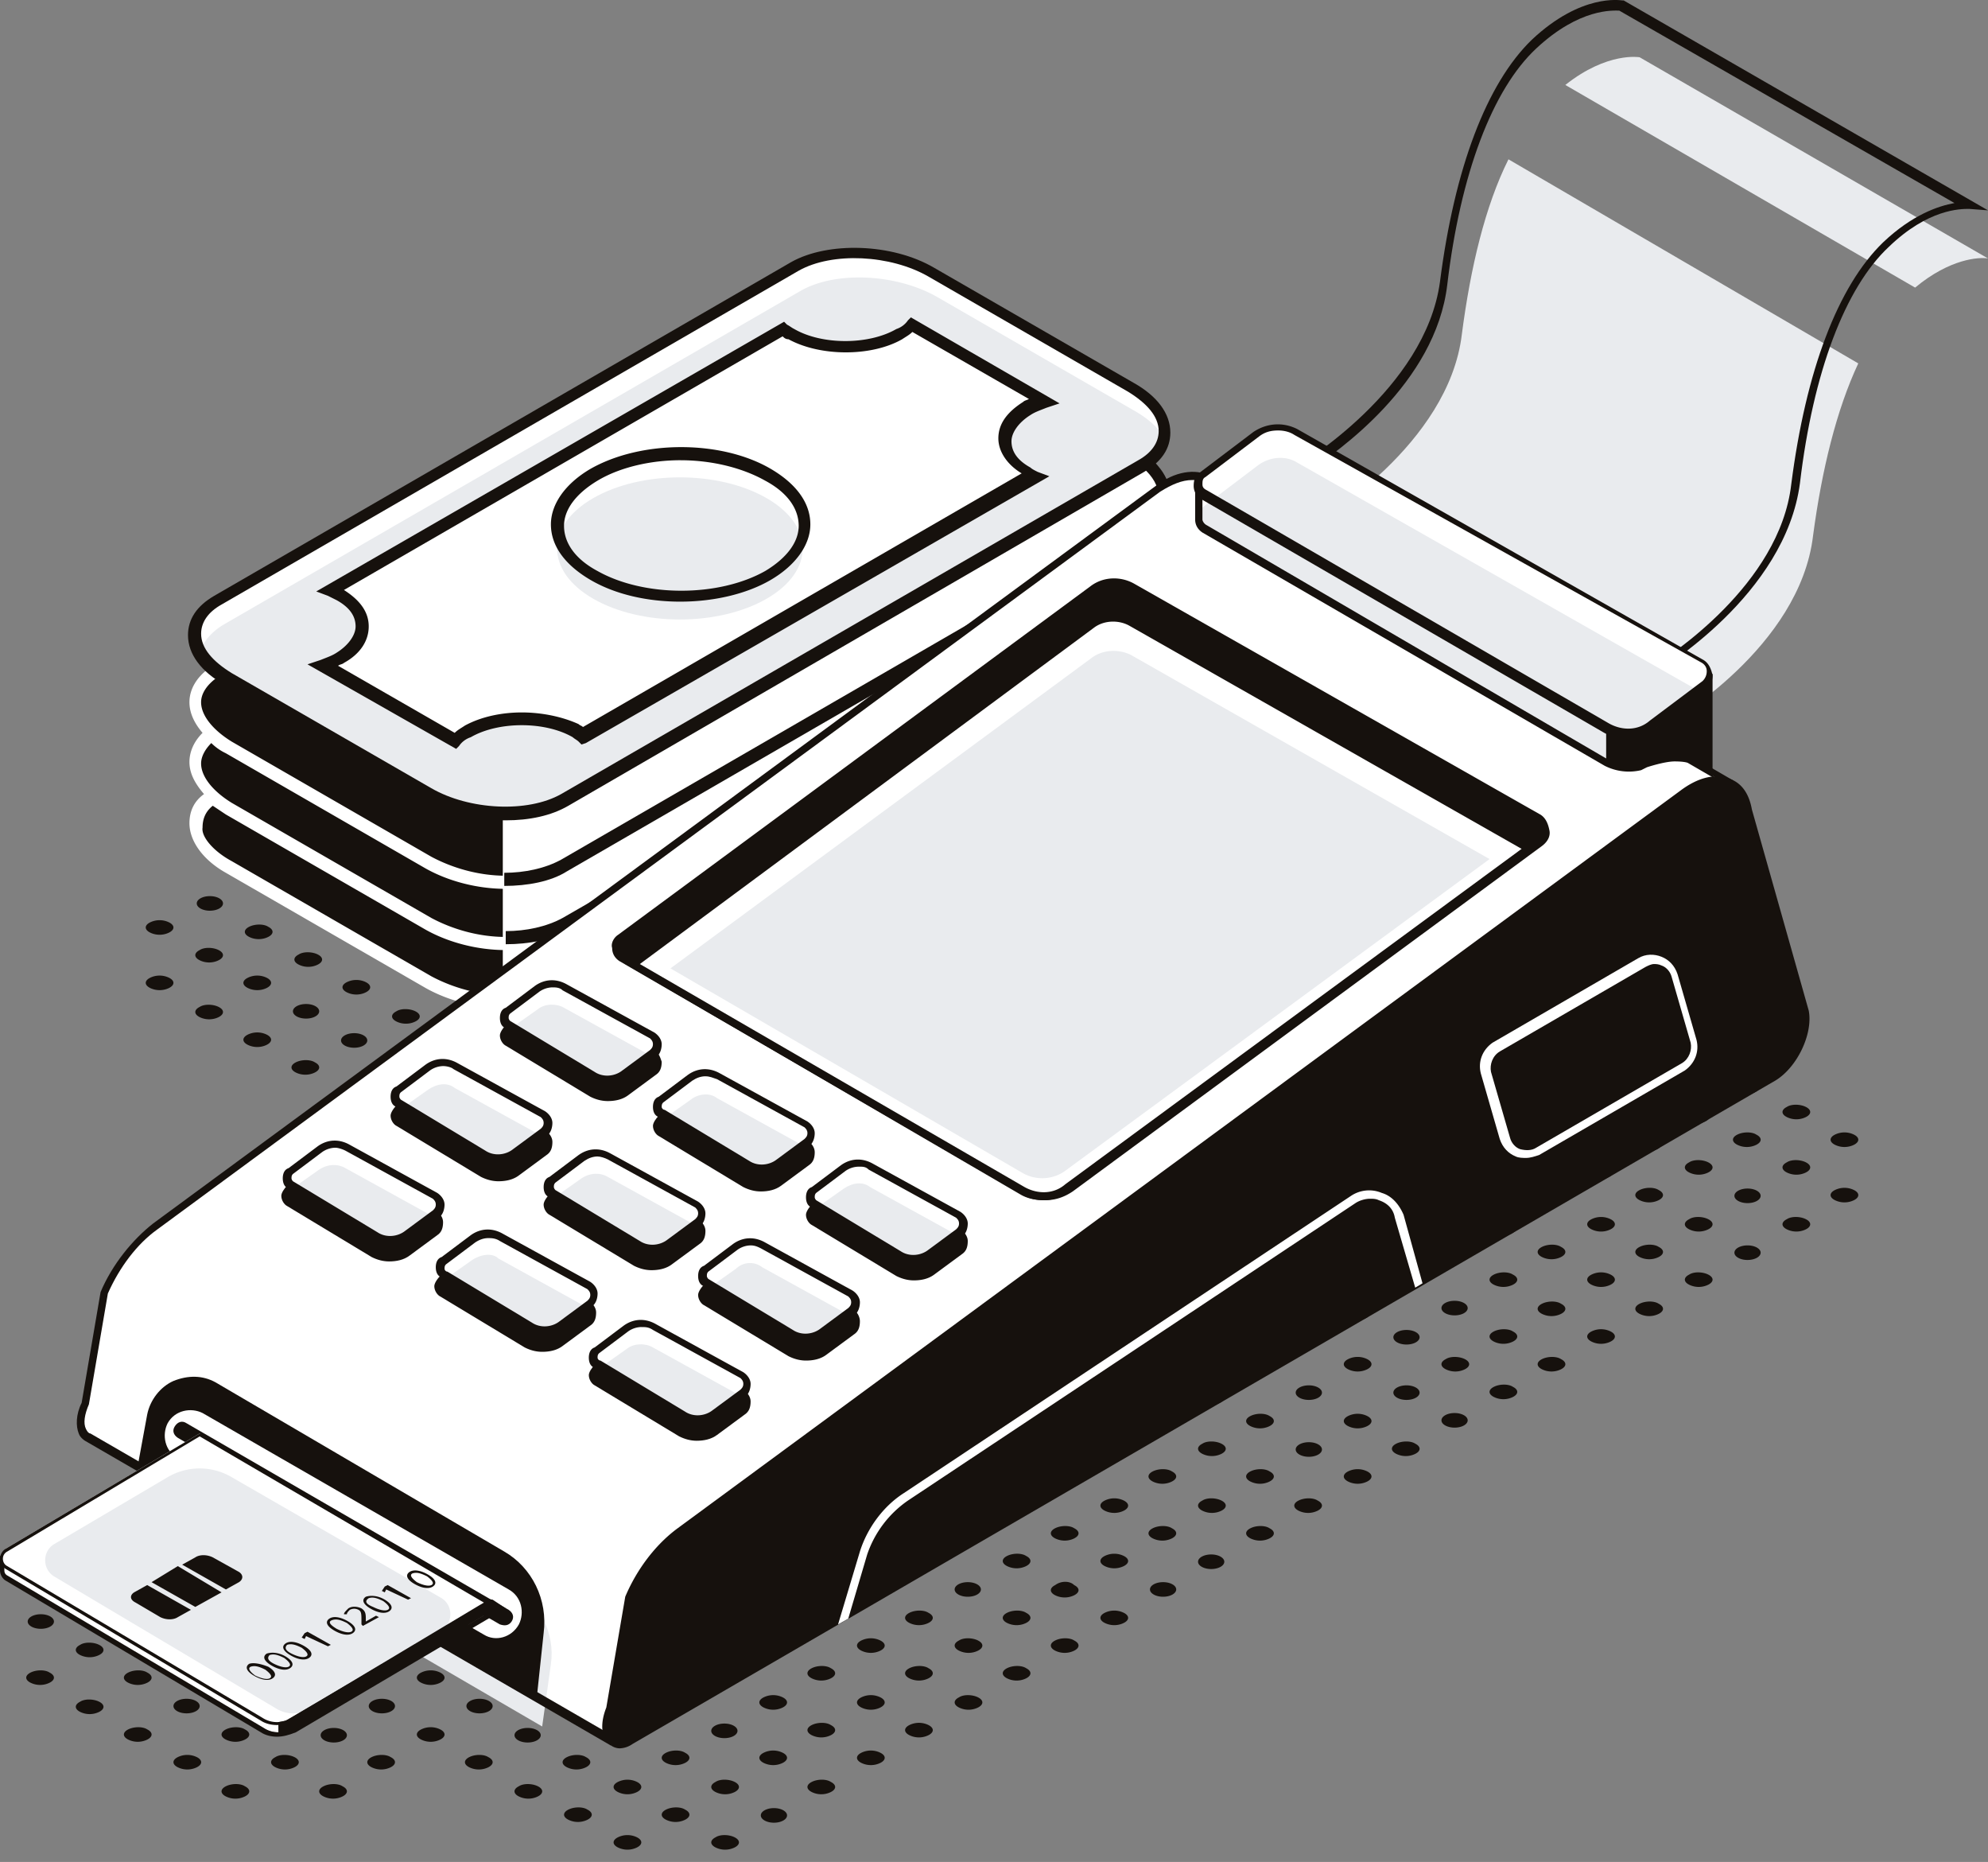
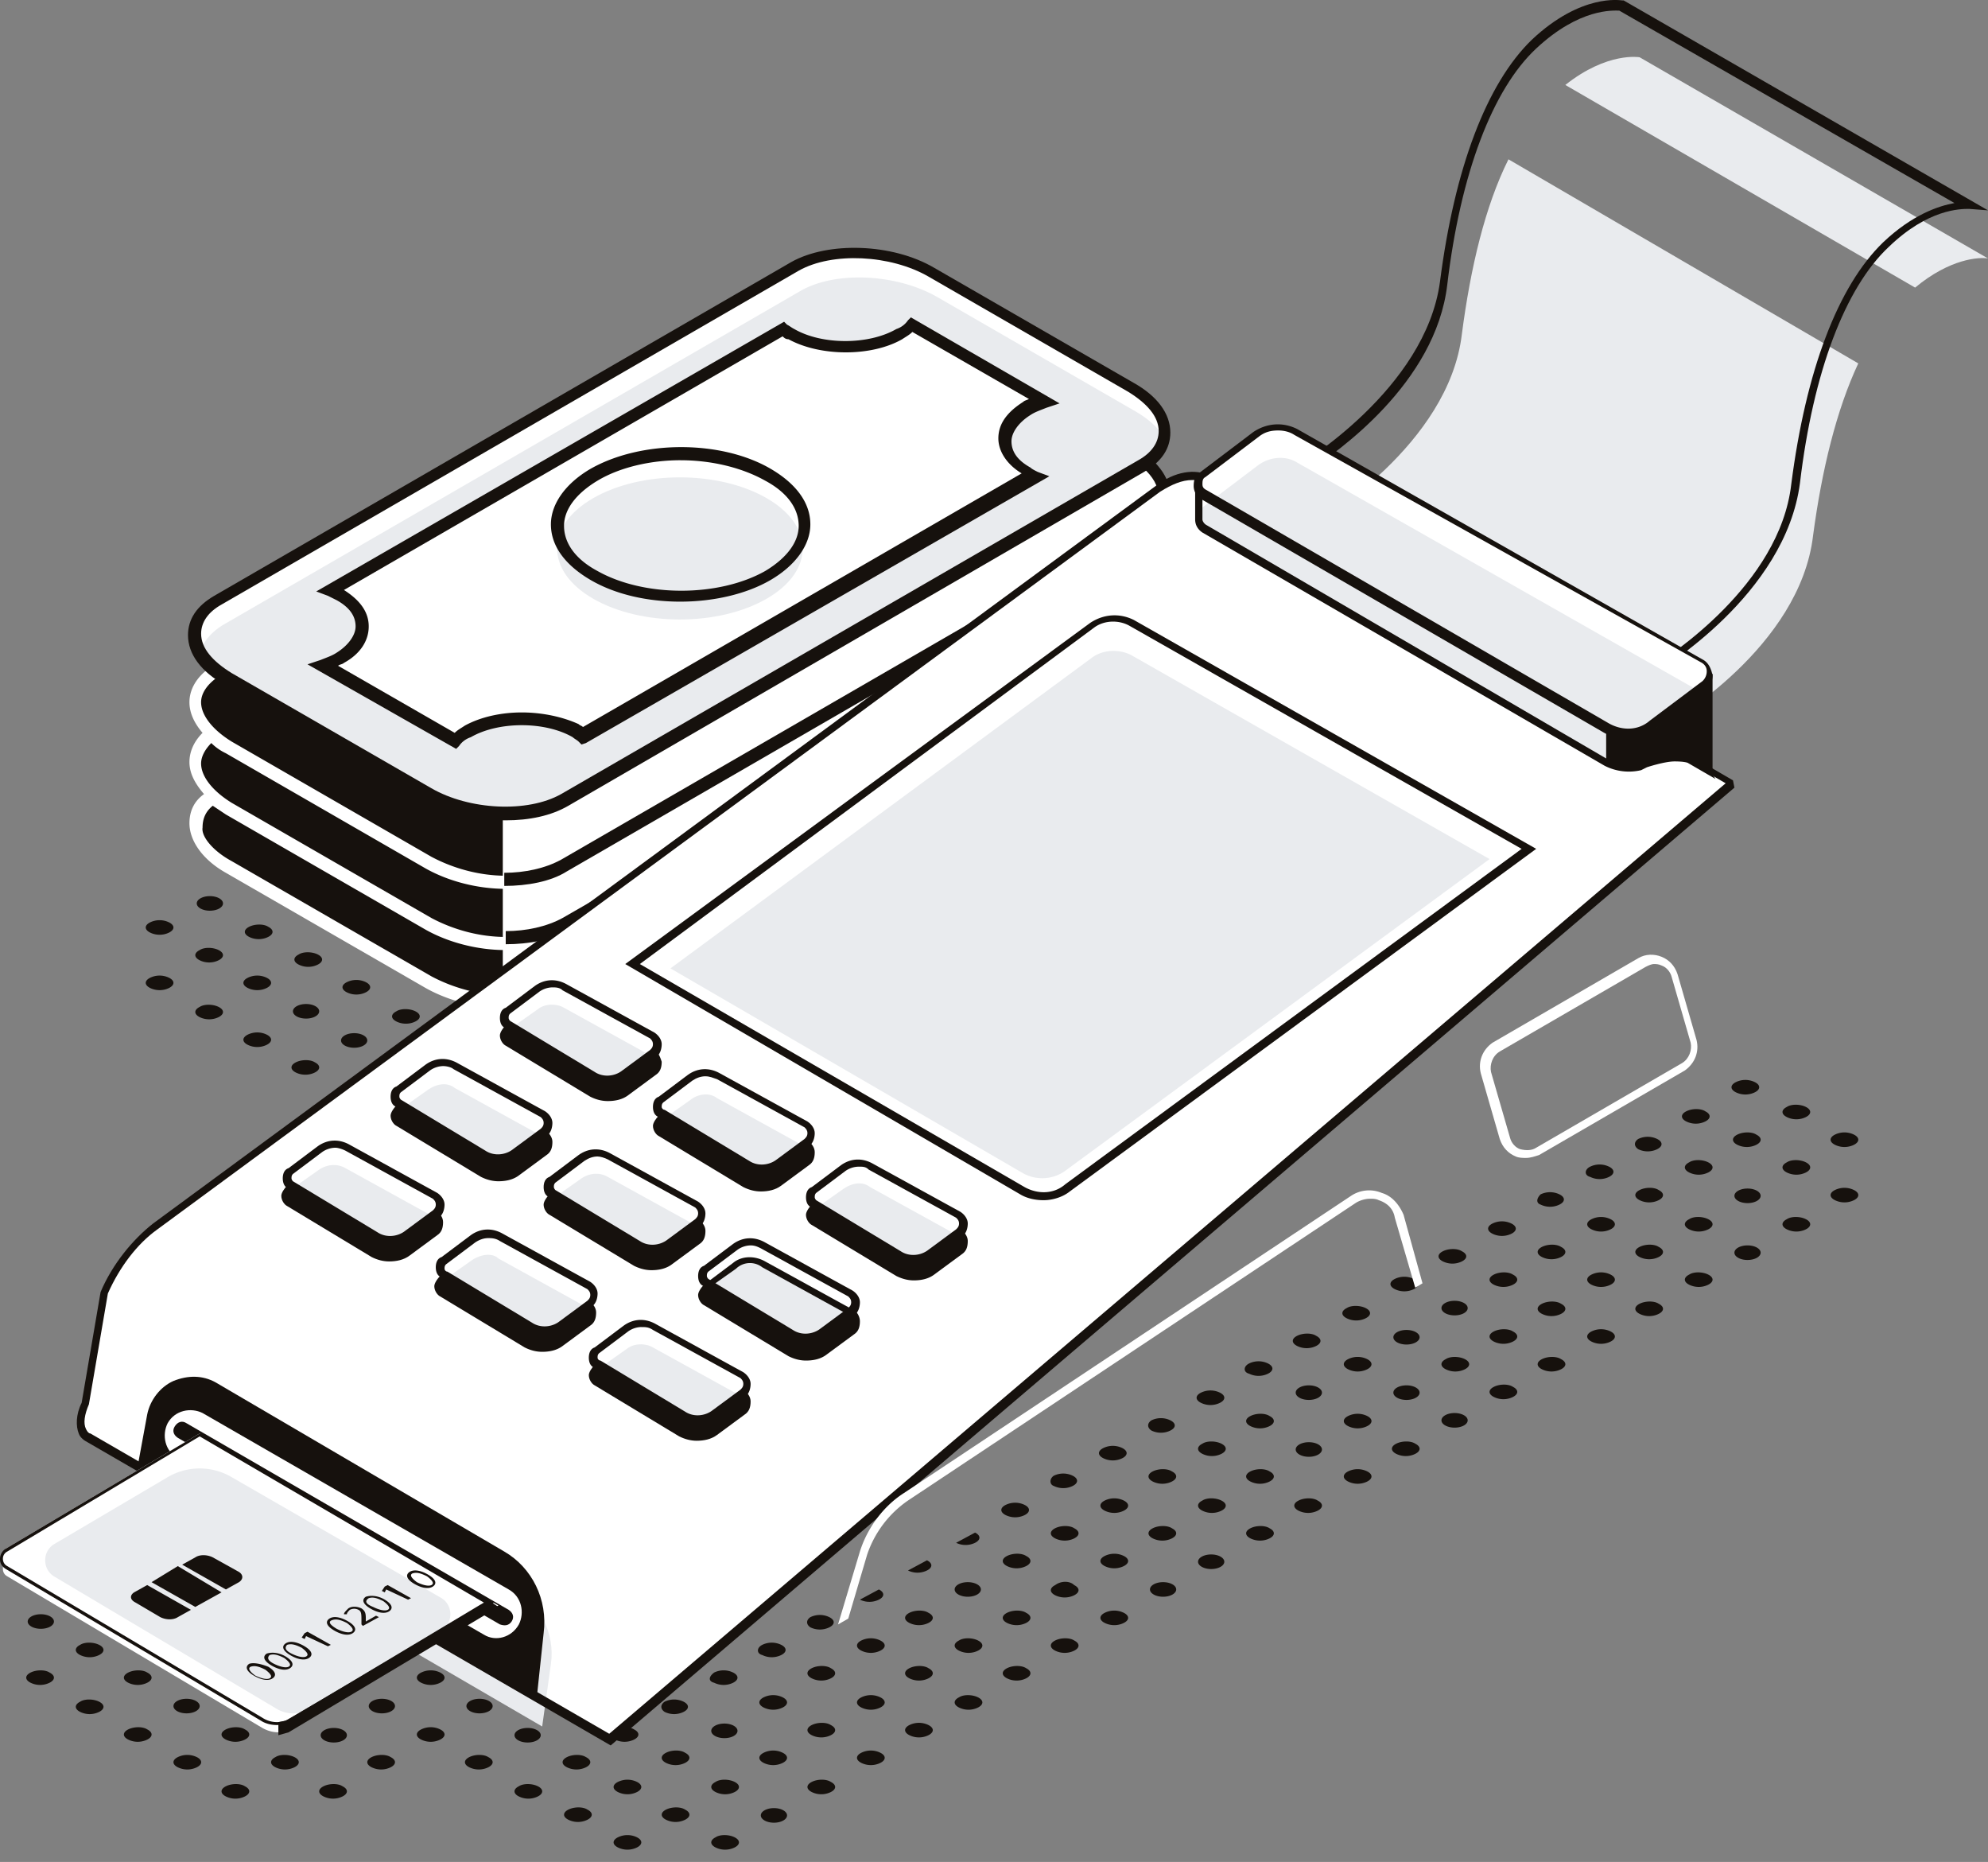
<svg xmlns="http://www.w3.org/2000/svg" width="110" height="103" fill="none">
  <rect width="100%" height="100%" fill="#808080" stroke="none" />
  <path d="M30.484 61.267c-.4 0-.726-.181-.726-.404 0-.222.325-.403.726-.403.401 0 .726.18.726.403 0 .223-.325.404-.726.404zM27.823 59.734c-.4 0-.726-.18-.726-.403 0-.223.325-.403.726-.403.4 0 .726.18.726.403 0 .223-.325.403-.726.403zM24.596 57.476c-.322.162-.322.403 0 .565.323.161.726.161 1.049 0 .322-.162.322-.403 0-.565-.323-.161-.807-.161-1.049 0zM21.935 55.944c-.322.161-.322.403 0 .564.323.162.726.162 1.049 0 .322-.16.322-.403 0-.564-.323-.161-.807-.161-1.049 0zM19.193 54.331c-.323.161-.323.403 0 .564.323.162.726.162 1.048 0 .323-.16.323-.403 0-.564a1.196 1.196 0 00-1.048 0zM16.532 52.799c-.323.161-.323.403 0 .564.323.162.726.162 1.048 0 .323-.161.323-.403 0-.564-.322-.161-.806-.161-1.048 0zM13.79 51.267c-.323.16-.323.403 0 .564.322.161.726.161 1.048 0 .323-.161.323-.403 0-.565-.242-.16-.726-.16-1.048 0zM11.613 50.38c-.4 0-.726-.181-.726-.404 0-.223.325-.403.726-.403.4 0 .726.18.726.403 0 .223-.325.403-.726.403zM32.66 59.008c-.322.162-.322.404 0 .565.323.161.727.161 1.05 0 .322-.161.322-.403 0-.565a1.196 1.196 0 00-1.05 0zM30.484 58.202c-.4 0-.726-.18-.726-.403 0-.223.325-.403.726-.403.401 0 .726.18.726.403 0 .223-.325.403-.726.403zM27.823 56.59c-.4 0-.726-.181-.726-.404 0-.223.325-.403.726-.403.4 0 .726.18.726.403 0 .223-.325.403-.726.403zM35.888 58.202c-.401 0-.726-.18-.726-.403 0-.223.325-.403.726-.403.4 0 .725.18.725.403 0 .223-.325.403-.725.403zM32.66 55.944c-.322.161-.322.403 0 .564.323.162.727.162 1.05 0 .322-.16.322-.403 0-.564a1.196 1.196 0 00-1.05 0zM38.064 55.944c-.322.161-.322.403 0 .564.323.162.726.162 1.049 0 .322-.16.322-.403 0-.564-.323-.161-.807-.161-1.049 0zM35.403 54.331c-.322.161-.322.403 0 .564.323.162.726.162 1.048 0 .323-.16.323-.403 0-.564-.322-.161-.806-.161-1.048 0zM41.29 55.057c-.4 0-.725-.18-.725-.403 0-.223.325-.404.726-.404.4 0 .726.18.726.404 0 .222-.325.403-.726.403zM38.064 52.799c-.322.161-.322.403 0 .564.323.162.726.162 1.049 0 .322-.161.322-.403 0-.564-.323-.161-.807-.161-1.049 0zM43.952 53.525c-.4 0-.726-.18-.726-.404 0-.222.325-.403.726-.403.4 0 .726.18.726.403 0 .223-.325.404-.726.404zM40.806 51.267c-.322.16-.322.403 0 .564.323.161.726.161 1.049 0 .322-.161.322-.403 0-.565-.323-.16-.807-.16-1.049 0zM46.13 51.267c-.323.16-.323.403 0 .564.322.161.725.161 1.048 0 .323-.161.323-.403 0-.565-.242-.16-.726-.16-1.048 0zM43.468 49.654c-.323.16-.323.403 0 .564.322.161.725.161 1.048 0 .323-.161.323-.403 0-.564a1.196 1.196 0 00-1.048 0zM48.87 49.654c-.322.16-.322.403 0 .564.323.161.727.161 1.05 0 .322-.161.322-.403 0-.564-.323-.162-.807-.162-1.05 0zM46.13 48.121c-.323.162-.323.404 0 .565.322.161.725.161 1.048 0 .323-.161.323-.403 0-.565-.242-.161-.726-.161-1.048 0zM51.533 48.121c-.323.162-.323.404 0 .565.322.161.726.161 1.048 0 .323-.161.323-.403 0-.565-.242-.161-.726-.161-1.048 0zM48.87 46.589c-.322.161-.322.403 0 .565.323.16.727.16 1.05 0 .322-.162.322-.404 0-.565-.323-.161-.807-.161-1.05 0zM54.274 46.589c-.322.161-.322.403 0 .565.323.16.726.16 1.048 0 .323-.162.323-.404 0-.565-.322-.161-.806-.161-1.048 0zM51.533 44.976c-.323.161-.323.403 0 .565.322.16.726.16 1.048 0 .323-.162.323-.404 0-.565-.242-.161-.726-.161-1.048 0zM57.42 45.702c-.401 0-.726-.18-.726-.403 0-.223.325-.404.726-.404.4 0 .725.181.725.404 0 .222-.324.403-.725.403zM54.758 44.17c-.401 0-.726-.18-.726-.404 0-.222.325-.403.726-.403.4 0 .725.18.725.403 0 .223-.325.404-.725.404zM60.16 44.17c-.4 0-.725-.18-.725-.404 0-.222.325-.403.726-.403.4 0 .726.18.726.403 0 .223-.325.404-.726.404zM56.935 41.912c-.322.161-.322.403 0 .564.323.162.726.162 1.049 0 .322-.161.322-.403 0-.564a1.196 1.196 0 00-1.049 0zM62.339 41.912c-.323.161-.323.403 0 .564.322.162.725.162 1.048 0 .323-.161.323-.403 0-.564-.323-.162-.806-.162-1.048 0zM60.16 41.025c-.4 0-.725-.181-.725-.404 0-.222.325-.403.726-.403.4 0 .726.18.726.403 0 .223-.325.404-.726.404zM65.08 40.299c-.322.161-.322.403 0 .564.323.162.727.162 1.05 0 .322-.161.322-.403 0-.564-.323-.161-.807-.161-1.05 0zM62.903 39.492c-.4 0-.726-.18-.726-.403 0-.223.325-.403.726-.403.4 0 .726.18.726.403 0 .223-.325.403-.726.403zM65.08 37.234c-.322.161-.322.403 0 .565.323.161.727.161 1.05 0 .322-.162.322-.404 0-.565-.323-.161-.807-.161-1.05 0zM21.774 61.912c-.323.161-.323.403 0 .564.323.162.726.162 1.049 0 .322-.161.322-.403 0-.564a1.196 1.196 0 00-1.049 0zM19.113 60.299c-.323.161-.323.403 0 .564.323.162.726.162 1.048 0 .323-.161.323-.403 0-.564-.322-.161-.806-.161-1.048 0zM16.37 58.767c-.322.16-.322.403 0 .564.323.161.727.161 1.05 0 .322-.161.322-.403 0-.565-.243-.16-.727-.16-1.05 0zM13.71 57.234c-.323.162-.323.404 0 .565.322.161.725.161 1.048 0 .323-.161.323-.403 0-.565a1.196 1.196 0 00-1.048 0zM11.049 55.702c-.323.161-.323.403 0 .565.322.16.725.16 1.048 0 .322-.162.322-.404 0-.565-.323-.161-.806-.161-1.048 0zM8.306 54.09c-.322.16-.322.402 0 .564.323.16.726.16 1.049 0 .322-.162.322-.404 0-.565a1.196 1.196 0 00-1.049 0zM27.177 61.912c-.322.161-.322.403 0 .564.323.162.726.162 1.049 0 .322-.161.322-.403 0-.564a1.196 1.196 0 00-1.049 0zM24.516 60.299c-.322.161-.322.403 0 .564.323.162.726.162 1.049 0 .322-.161.322-.403 0-.564-.323-.161-.807-.161-1.049 0zM22.339 59.492c-.401 0-.726-.18-.726-.403 0-.223.325-.403.726-.403.4 0 .726.18.726.403 0 .223-.326.403-.726.403zM19.596 57.96c-.4 0-.725-.18-.725-.403 0-.223.325-.403.726-.403.4 0 .725.18.725.403 0 .222-.325.403-.726.403zM16.935 56.347c-.4 0-.726-.18-.726-.403 0-.223.326-.403.726-.403.401 0 .726.18.726.403 0 .223-.325.403-.726.403zM13.71 54.09c-.323.16-.323.402 0 .564.322.16.725.16 1.048 0 .323-.162.323-.404 0-.565a1.196 1.196 0 00-1.048 0zM11.049 52.557c-.323.161-.323.403 0 .564.322.162.725.162 1.048 0 .322-.16.322-.403 0-.564-.323-.162-.806-.162-1.048 0zM8.306 51.025c-.322.16-.322.403 0 .564.323.161.726.161 1.049 0 .322-.161.322-.403 0-.564a1.196 1.196 0 00-1.049 0z" fill="#16110D" />
  <path d="M11.692 43.847c-1.21-1.129-1.21-2.42-.08-3.387-1.291-1.21-1.13-2.742.402-3.63L43.95 18.364c1.936-1.129 5.323-.968 7.58.323l11.05 6.37c2.015 1.21 2.419 2.904.967 4.033 1.129 1.129 1.129 2.42-.08 3.387 1.29 1.21 1.209 2.742-.404 3.71L31.127 54.654c-1.935 1.129-5.322.967-7.58-.323L12.498 47.96c-1.935-1.21-2.258-2.984-.806-4.113z" fill="#fff" />
  <path d="M11.692 43.847c-1.21-1.129-1.21-2.42-.08-3.387-1.29-1.21-1.13-2.742.403-3.63l1.129-.644 14.677 8.87V55.38c-1.451 0-3.064-.322-4.274-1.048L12.5 47.96c-1.936-1.21-2.258-2.984-.807-4.113z" fill="#16110D" />
  <path d="M12.821 47.637l11.048 6.371c1.21.645 2.662 1.049 4.113 1.049v.726c-1.532 0-3.145-.404-4.435-1.13l-11.049-6.37c-1.29-.726-2.016-1.775-2.016-2.742 0-.646.242-1.21.807-1.613-.484-.565-.807-1.13-.807-1.774 0-.565.242-1.13.726-1.613-.484-.565-.726-1.13-.726-1.694 0-.726.404-1.37 1.049-1.855l.484.484c-.565.403-.888.887-.888 1.371 0 .726.646 1.532 1.694 2.178l11.048 6.37c1.21.646 2.662 1.049 4.113 1.049v.726c-1.532 0-3.145-.404-4.435-1.13l-11.049-6.37a2.898 2.898 0 01-.806-.565c-.322.323-.565.726-.565 1.13 0 .725.646 1.531 1.694 2.177l11.048 6.37c1.21.646 2.662 1.049 4.113 1.049v.726c-1.532 0-3.145-.404-4.435-1.13l-11.049-6.37-.725-.484c-.403.322-.565.726-.565 1.21-.08.483.565 1.29 1.613 1.854z" fill="#fff" />
  <path d="M27.983 55.057c1.128 0 2.258-.242 3.145-.726l31.935-18.468c.726-.403 1.13-.968 1.13-1.613 0-.484-.243-.887-.646-1.37-.08 0-.08.08-.161.08L31.45 51.428c-.887.564-2.177.806-3.467.806v-.726c1.128 0 2.258-.242 3.145-.726l31.855-18.306c.725-.403 1.129-.968 1.129-1.613 0-.403-.242-.887-.565-1.29-.08.08-.161.08-.242.161L31.37 48.202c-.887.564-2.178.806-3.468.806v-.726c1.129 0 2.258-.241 3.145-.725l31.936-18.468c.725-.403 1.129-.968 1.129-1.613 0-.564-.323-1.13-.887-1.613.242-.161.403-.242.564-.403.645.645.968 1.29.968 2.016 0 .565-.242 1.129-.726 1.613.484.564.726 1.129.726 1.693 0 .646-.242 1.21-.807 1.694.484.565.807 1.129.807 1.774 0 .887-.565 1.613-1.452 2.178L31.37 54.895c-.887.565-2.178.807-3.468.807v-.645h.08z" fill="#16110D" />
  <path d="M31.209 44.25l31.935-18.468c1.936-1.129 1.694-3.064-.564-4.355l-11.049-6.37c-2.258-1.29-5.645-1.452-7.58-.323L12.015 33.202c-1.935 1.129-1.693 3.064.565 4.355l11.048 6.37c2.339 1.291 5.645 1.452 7.58.323z" fill="#fff" />
  <path d="M12.337 34.573l31.936-18.468c1.935-1.13 5.322-.968 7.58.322L62.902 22.8c.806.483 1.37 1.048 1.613 1.612a2.446 2.446 0 01-1.21 1.371L31.369 44.25c-1.935 1.13-5.322.968-7.58-.322L12.74 37.557c-.806-.484-1.37-1.049-1.613-1.613.162-.484.565-.968 1.21-1.371z" fill="#E9EBEE" />
  <path d="M27.983 45.38c1.29 0 2.5-.243 3.467-.807l31.855-18.468c.968-.564 1.452-1.29 1.452-2.177 0-1.049-.726-2.017-2.016-2.742l-11.049-6.371c-2.339-1.371-5.887-1.452-7.903-.323L11.853 32.96c-.967.564-1.451 1.29-1.451 2.177 0 1.049.726 2.016 2.016 2.742l11.048 6.371c1.29.726 2.984 1.13 4.517 1.13zm3.064-1.452c-1.855 1.048-5.08.887-7.177-.323l-11.049-6.37c-1.048-.646-1.693-1.372-1.693-2.178 0-.646.403-1.21 1.129-1.613l31.935-18.468c1.855-1.049 5.08-.887 7.178.322l11.048 6.371c1.049.646 1.694 1.372 1.694 2.178 0 .645-.404 1.21-1.13 1.613L31.048 43.928z" fill="#16110D" />
  <path d="M18.79 36.347c1.612-.968 1.612-2.5 0-3.468a3.918 3.918 0 00-.565-.242l25.08-14.435c.162.08.243.242.404.322 1.613.968 4.355.968 5.968 0 .322-.161.483-.322.726-.564l7.338 4.193c-.322.081-.645.242-.968.404-1.612.967-1.612 2.5 0 3.467l.484.242-25.08 14.436c-.081-.08-.242-.161-.404-.242-1.613-.968-4.354-.968-5.967 0-.323.161-.484.322-.726.564l-7.339-4.193c.403-.162.726-.323 1.048-.484z" fill="#fff" />
  <path d="M25.24 41.428l.162-.162c.161-.242.403-.403.645-.483 1.532-.888 4.113-.888 5.645 0 .081.08.242.16.323.241l.161.162.242-.08 25.645-14.76-.645-.241c-.161-.08-.322-.161-.403-.242-.726-.403-1.048-.887-1.048-1.452 0-.483.403-1.048 1.048-1.451.242-.162.484-.242.887-.403l.726-.242-8.226-4.758-.161.16a1.254 1.254 0 01-.645.485c-1.533.887-4.113.887-5.645 0-.162-.08-.242-.162-.404-.242l-.161-.162-25.887 14.92.645.242.484.242c.726.403 1.048.887 1.048 1.451 0 .484-.403 1.049-1.048 1.452-.242.161-.484.242-.887.403l-.726.242 8.226 4.678zm3.63-2.017c-1.13 0-2.258.242-3.145.726-.242.162-.404.242-.565.404l-6.452-3.71c.081-.08.242-.08.323-.161.887-.484 1.371-1.21 1.371-2.017 0-.806-.484-1.451-1.371-2.016l24.274-14.032c.08.08.162.161.323.161 1.774.968 4.597.968 6.29 0 .242-.161.403-.242.565-.403l6.451 3.71c-.16.08-.242.08-.322.161-.887.564-1.371 1.21-1.371 2.016 0 .726.484 1.452 1.29 1.936L32.257 40.218c-.08-.08-.161-.08-.242-.161-.887-.404-2.016-.646-3.145-.646z" fill="#16110D" />
  <path d="M32.822 31.83c2.661 1.533 6.936 1.533 9.597 0 2.661-1.531 2.661-4.031 0-5.564-2.661-1.532-6.935-1.532-9.597 0-2.661 1.533-2.661 4.033 0 5.565z" fill="#fff" />
  <path d="M32.822 33.121c2.661 1.532 6.936 1.532 9.597 0 2.661-1.532 2.661-4.032 0-5.564-2.661-1.533-6.935-1.533-9.597 0-2.661 1.532-2.661 4.032 0 5.564z" fill="#E9EBEE" />
  <path d="M37.66 33.282c1.775 0 3.63-.403 5-1.21 1.371-.806 2.178-1.935 2.178-3.064 0-1.21-.807-2.258-2.178-3.064-2.741-1.613-7.177-1.613-10 0-1.37.806-2.177 1.935-2.177 3.064 0 1.21.806 2.258 2.177 3.065 1.371.806 3.146 1.21 5 1.21zm0-7.822c1.694 0 3.388.403 4.678 1.129 1.21.645 1.855 1.532 1.855 2.5 0 .887-.645 1.774-1.855 2.5-2.58 1.452-6.694 1.452-9.274 0-1.21-.645-1.855-1.532-1.855-2.5 0-.887.645-1.774 1.855-2.5s2.903-1.13 4.596-1.13zM29.76 98.814c.322.16.322.403 0 .564a1.196 1.196 0 01-1.05 0c-.322-.161-.322-.403 0-.564.243-.162.726-.162 1.05 0zM32.42 97.2c.323.162.323.404 0 .565a1.197 1.197 0 01-1.048 0c-.323-.161-.323-.403 0-.564.322-.161.806-.161 1.048 0zM35.081 95.668c.323.162.323.404 0 .565a1.196 1.196 0 01-1.048 0c-.323-.161-.323-.403 0-.565.322-.16.806-.16 1.048 0zM36.775 94.136a1.196 1.196 0 011.049 0c.322.162.322.403 0 .565a1.196 1.196 0 01-1.049 0c-.242-.162-.242-.403 0-.565zM39.516 92.523a1.196 1.196 0 011.049 0c.322.162.322.404 0 .565a1.196 1.196 0 01-1.049 0c-.322-.08-.322-.323 0-.565zM42.178 90.991a1.196 1.196 0 011.049 0c.322.161.322.403 0 .564a1.196 1.196 0 01-1.048 0c-.323-.08-.323-.403 0-.564zM44.84 89.459a1.196 1.196 0 011.048 0c.323.161.323.403 0 .564a1.196 1.196 0 01-1.048 0c-.242-.161-.242-.403 0-.564zM48.63 87.927c.323.16.323.403 0 .564a1.196 1.196 0 01-1.048 0l1.048-.564zM51.29 86.314c.323.16.323.403 0 .564a1.197 1.197 0 01-1.048 0l1.049-.564zM53.953 84.781c.322.162.322.403 0 .565a1.196 1.196 0 01-1.049 0l1.049-.565zM55.646 83.25a1.196 1.196 0 011.049 0c.322.16.322.402 0 .564a1.196 1.196 0 01-1.049 0c-.322-.162-.322-.404 0-.565zM27.017 97.2c.323.162.323.404 0 .565a1.197 1.197 0 01-1.049 0c-.322-.161-.322-.403 0-.564.323-.161.807-.161 1.049 0zM29.195 96.394c.4 0 .725-.18.725-.403 0-.223-.325-.403-.725-.403-.401 0-.726.18-.726.403 0 .223.325.403.726.403zM32.42 94.136c.323.162.323.403 0 .565a1.196 1.196 0 01-1.048 0c-.323-.162-.323-.403 0-.565.322-.161.806-.161 1.048 0zM18.952 98.814c.323.16.323.403 0 .564a1.196 1.196 0 01-1.048 0c-.323-.161-.323-.403 0-.564.323-.162.806-.162 1.048 0zM21.614 97.2c.322.162.322.404 0 .565a1.197 1.197 0 01-1.049 0c-.322-.161-.322-.403 0-.564.323-.161.807-.161 1.049 0zM24.356 95.668c.322.162.322.404 0 .565a1.196 1.196 0 01-1.049 0c-.322-.161-.322-.403 0-.565a1.196 1.196 0 011.049 0zM26.533 94.781c.401 0 .726-.18.726-.403 0-.223-.325-.403-.726-.403-.4 0-.725.18-.725.403 0 .223.325.403.725.403zM29.76 93.168a1.197 1.197 0 01-1.05 0c-.322-.16-.322-.403 0-.564l1.05.564zM13.55 98.814c.322.16.322.403 0 .564a1.196 1.196 0 01-1.05 0c-.322-.161-.322-.403 0-.564.323-.162.807-.162 1.05 0zM16.29 97.2c.323.162.323.404 0 .565a1.197 1.197 0 01-1.048 0c-.323-.161-.323-.403 0-.564.242-.161.726-.161 1.048 0zM18.469 96.394c.4 0 .726-.18.726-.403 0-.223-.325-.403-.726-.403-.4 0-.726.18-.726.403 0 .223.325.403.726.403zM21.13 94.781c.401 0 .726-.18.726-.403 0-.223-.325-.403-.726-.403-.4 0-.726.18-.726.403 0 .223.325.403.726.403zM24.356 92.523c.322.162.322.404 0 .565a1.196 1.196 0 01-1.049 0c-.322-.161-.322-.403 0-.565a1.196 1.196 0 011.049 0zM27.017 91.636a1.196 1.196 0 01-1.049 0c-.322-.161-.322-.403 0-.564a1.196 1.196 0 011.049 0v.564zM10.888 97.2c.323.162.323.404 0 .565a1.197 1.197 0 01-1.048 0c-.323-.161-.323-.403 0-.564a1.197 1.197 0 011.048 0zM13.55 95.668c.322.162.322.404 0 .565a1.196 1.196 0 01-1.05 0c-.322-.161-.322-.403 0-.565.323-.16.807-.16 1.05 0zM16.29 94.136c.323.162.323.403 0 .565a1.196 1.196 0 01-1.048 0c-.323-.162-.323-.403 0-.565.242-.161.726-.161 1.048 0zM17.904 92.523a1.196 1.196 0 011.049 0c.322.162.322.404 0 .565a1.196 1.196 0 01-1.049 0c-.242-.08-.242-.323 0-.565zM20.646 90.991a1.196 1.196 0 011.049 0c.322.161.322.403 0 .564a1.196 1.196 0 01-1.049 0c-.322-.08-.322-.403 0-.564zM24.356 89.459c.322.161.322.403 0 .564a1.196 1.196 0 01-1.049 0c-.322-.161-.322-.403 0-.564h1.049zM8.146 95.668c.322.162.322.404 0 .565a1.196 1.196 0 01-1.049 0c-.322-.161-.322-.403 0-.565.323-.16.807-.16 1.049 0zM10.323 94.781c.401 0 .726-.18.726-.403 0-.223-.325-.403-.726-.403-.4 0-.725.18-.725.403 0 .223.325.403.725.403zM13.55 93.168a1.197 1.197 0 01-1.05 0c-.322-.16-.322-.403 0-.564l1.05.564zM5.485 94.136c.322.162.322.403 0 .565a1.196 1.196 0 01-1.049 0c-.322-.162-.322-.403 0-.565.242-.161.726-.161 1.049 0zM8.146 92.523c.322.162.322.404 0 .565a1.196 1.196 0 01-1.049 0c-.322-.161-.322-.403 0-.565.323-.161.807-.161 1.049 0zM10.888 91.555a1.196 1.196 0 01-1.048 0c-.323-.16-.323-.403 0-.564l1.048.564zM2.742 92.523c.323.162.323.404 0 .565a1.196 1.196 0 01-1.048 0c-.323-.161-.323-.403 0-.565.323-.161.807-.161 1.048 0zM5.485 90.991c.322.161.322.403 0 .564a1.196 1.196 0 01-1.049 0c-.322-.16-.322-.403 0-.564.242-.161.726-.161 1.049 0zM8.146 90.023a1.196 1.196 0 01-1.049 0c-.322-.161-.322-.403 0-.564l1.049.564zM2.259 90.104c.4 0 .726-.18.726-.403 0-.223-.325-.403-.726-.403-.4 0-.726.18-.726.403 0 .222.325.403.726.403zM40.646 101.636c.322.162.322.403 0 .565a1.198 1.198 0 01-1.049 0c-.322-.162-.322-.403 0-.565.242-.161.726-.161 1.049 0zM42.824 100.83c.4 0 .725-.181.725-.404 0-.222-.325-.403-.725-.403-.401 0-.726.181-.726.403 0 .223.325.404.726.404zM45.968 98.572c.323.161.323.403 0 .564a1.196 1.196 0 01-1.048 0c-.323-.161-.323-.403 0-.564.322-.162.806-.162 1.048 0zM48.71 96.959c.323.161.323.403 0 .564a1.196 1.196 0 01-1.048 0c-.323-.161-.323-.403 0-.564a1.196 1.196 0 011.048 0zM51.371 95.991a1.196 1.196 0 01-1.048 0c-.323-.161-.323-.403 0-.565a1.197 1.197 0 011.048 0c.323.162.323.404 0 .565zM54.114 93.894c.322.161.322.403 0 .565a1.196 1.196 0 01-1.049 0c-.322-.162-.322-.404 0-.565.242-.161.726-.161 1.049 0zM56.775 92.281c.322.162.322.403 0 .565a1.196 1.196 0 01-1.049 0c-.322-.162-.322-.403 0-.565.323-.161.807-.161 1.049 0zM59.436 90.75c.322.16.322.402 0 .564a1.196 1.196 0 01-1.049 0c-.322-.162-.322-.404 0-.565.323-.161.807-.161 1.049 0zM62.179 89.217c.323.161.323.403 0 .564a1.196 1.196 0 01-1.048 0c-.323-.16-.323-.403 0-.564a1.196 1.196 0 011.048 0zM64.356 88.33c.4 0 .726-.18.726-.404 0-.222-.325-.403-.726-.403-.401 0-.726.18-.726.403 0 .223.325.404.726.404zM35.242 101.636c.323.162.323.403 0 .565a1.198 1.198 0 01-1.048 0c-.323-.162-.323-.403 0-.565a1.198 1.198 0 011.048 0zM37.905 100.104c.322.161.322.403 0 .564a1.192 1.192 0 01-1.049 0c-.322-.161-.322-.403 0-.564.323-.161.807-.161 1.049 0zM40.646 98.572c.322.161.322.403 0 .564a1.196 1.196 0 01-1.049 0c-.322-.161-.322-.403 0-.564.242-.162.726-.162 1.049 0zM43.307 96.959c.322.161.322.403 0 .564a1.196 1.196 0 01-1.049 0c-.322-.161-.322-.403 0-.564a1.196 1.196 0 011.049 0zM45.968 95.426c.323.162.323.404 0 .565a1.196 1.196 0 01-1.048 0c-.323-.161-.323-.403 0-.565.322-.16.806-.16 1.048 0zM48.71 93.894c.323.161.323.403 0 .565a1.196 1.196 0 01-1.048 0c-.323-.162-.323-.404 0-.565a1.196 1.196 0 011.048 0zM51.371 92.281c.323.162.323.403 0 .565a1.196 1.196 0 01-1.048 0c-.323-.162-.323-.403 0-.565.323-.161.806-.161 1.048 0zM54.114 90.75c.322.16.322.402 0 .564a1.196 1.196 0 01-1.049 0c-.322-.162-.322-.404 0-.565.242-.161.726-.161 1.049 0zM56.775 89.217c.322.161.322.403 0 .564a1.196 1.196 0 01-1.049 0c-.322-.16-.322-.403 0-.564.323-.161.807-.161 1.049 0zM59.436 87.685c.322.16.322.403 0 .564a1.196 1.196 0 01-1.049 0c-.322-.161-.322-.403 0-.564.323-.242.807-.242 1.049 0zM62.179 86.072c.323.16.323.403 0 .564a1.196 1.196 0 01-1.048 0c-.323-.161-.323-.403 0-.564a1.196 1.196 0 011.048 0zM32.501 100.104c.323.161.323.403 0 .564a1.192 1.192 0 01-1.048 0c-.323-.161-.323-.403 0-.564.323-.161.806-.161 1.048 0zM35.242 98.572c.323.161.323.403 0 .564a1.196 1.196 0 01-1.048 0c-.323-.161-.323-.403 0-.564a1.196 1.196 0 011.048 0zM37.905 96.959c.322.161.322.403 0 .564a1.196 1.196 0 01-1.049 0c-.322-.161-.322-.403 0-.564.323-.162.807-.162 1.049 0zM40.081 96.152c.401 0 .726-.18.726-.403 0-.223-.325-.403-.726-.403-.4 0-.726.18-.726.403 0 .223.325.403.726.403zM43.307 93.894c.322.161.322.403 0 .565a1.196 1.196 0 01-1.049 0c-.322-.162-.322-.404 0-.565a1.196 1.196 0 011.049 0zM45.968 92.281c.323.162.323.403 0 .565a1.196 1.196 0 01-1.048 0c-.323-.162-.323-.403 0-.565.322-.161.806-.161 1.048 0zM48.71 90.75c.323.16.323.402 0 .564a1.196 1.196 0 01-1.048 0c-.323-.162-.323-.404 0-.565a1.196 1.196 0 011.048 0zM51.371 89.217c.323.161.323.403 0 .564a1.196 1.196 0 01-1.048 0c-.323-.16-.323-.403 0-.564.323-.161.806-.161 1.048 0zM53.55 88.33c.4 0 .725-.18.725-.404 0-.222-.325-.403-.726-.403-.4 0-.726.18-.726.403 0 .223.325.404.726.404zM56.775 86.072c.322.16.322.403 0 .564a1.196 1.196 0 01-1.049 0c-.322-.161-.322-.403 0-.564.323-.162.807-.162 1.049 0zM59.436 84.54c.322.16.322.402 0 .564a1.196 1.196 0 01-1.049 0c-.322-.162-.322-.403 0-.565.323-.161.807-.161 1.049 0zM58.307 81.636a1.196 1.196 0 011.049 0c.322.161.322.403 0 .565a1.196 1.196 0 01-1.049 0c-.242-.081-.242-.404 0-.565zM61.05 80.104a1.196 1.196 0 011.048 0c.322.161.322.403 0 .564a1.196 1.196 0 01-1.048 0c-.323-.161-.323-.403 0-.564zM63.71 78.572a1.196 1.196 0 011.05 0c.322.16.322.403 0 .564a1.196 1.196 0 01-1.05 0c-.241-.161-.241-.403 0-.564zM66.453 77.04a1.196 1.196 0 011.048 0c.323.16.323.403 0 .564a1.196 1.196 0 01-1.048 0c-.323-.161-.323-.403 0-.565zM69.114 75.426a1.197 1.197 0 011.048 0c.323.162.323.404 0 .565a1.196 1.196 0 01-1.048 0c-.323-.08-.323-.403 0-.565zM72.823 73.894c.323.161.323.403 0 .565a1.196 1.196 0 01-1.048 0c-.322-.162-.322-.404 0-.565.323-.161.807-.161 1.048 0zM75.566 72.362c.322.161.322.403 0 .564a1.196 1.196 0 01-1.049 0c-.322-.16-.322-.403 0-.564.242-.161.726-.161 1.049 0zM78.227 70.749c.322.161.322.403 0 .565a1.196 1.196 0 01-1.049 0c-.322-.162-.322-.404 0-.565a1.196 1.196 0 011.049 0zM80.888 69.217c.323.161.323.403 0 .564a1.196 1.196 0 01-1.048 0c-.323-.161-.323-.403 0-.564.322-.162.806-.162 1.048 0zM83.63 67.684c.323.162.323.404 0 .565a1.196 1.196 0 01-1.048 0c-.323-.161-.323-.403 0-.565a1.197 1.197 0 011.048 0zM85.243 66.072a1.196 1.196 0 011.048 0c.323.16.323.403 0 .564a1.196 1.196 0 01-1.048 0c-.242-.08-.242-.322 0-.564zM87.985 64.54a1.196 1.196 0 011.049 0c.322.16.322.402 0 .564a1.196 1.196 0 01-1.049 0c-.323-.08-.323-.403 0-.565zM90.646 63.007a1.196 1.196 0 011.049 0c.322.161.322.403 0 .565a1.196 1.196 0 01-1.049 0c-.242-.162-.242-.404 0-.565zM94.356 61.475c.322.161.322.403 0 .564a1.196 1.196 0 01-1.049 0c-.322-.161-.322-.403 0-.564.323-.162.807-.162 1.049 0zM97.098 59.862c.323.161.323.403 0 .564a1.196 1.196 0 01-1.048 0c-.323-.161-.323-.403 0-.564a1.196 1.196 0 011.048 0zM67.017 86.797c.4 0 .726-.18.726-.403 0-.222-.325-.403-.726-.403-.401 0-.726.18-.726.403 0 .223.325.403.726.403zM70.243 84.54c.322.16.322.402 0 .564a1.196 1.196 0 01-1.049 0c-.323-.162-.323-.403 0-.565.323-.161.806-.161 1.049 0zM72.905 83.007c.322.161.322.403 0 .565a1.196 1.196 0 01-1.049 0c-.322-.162-.322-.404 0-.565.323-.161.807-.161 1.049 0zM75.646 81.394c.322.161.322.403 0 .565a1.196 1.196 0 01-1.049 0c-.322-.162-.322-.404 0-.565a1.196 1.196 0 011.049 0zM78.308 79.862c.322.161.322.403 0 .565a1.197 1.197 0 01-1.049 0c-.322-.162-.322-.404 0-.565.323-.161.807-.161 1.049 0zM80.485 78.975c.4 0 .725-.18.725-.403 0-.223-.325-.404-.725-.404-.401 0-.726.18-.726.404 0 .222.325.403.726.403zM83.71 76.717c.323.161.323.403 0 .564a1.196 1.196 0 01-1.048 0c-.323-.161-.323-.403 0-.564.322-.162.806-.162 1.048 0zM86.372 75.184c.323.162.323.404 0 .565a1.196 1.196 0 01-1.048 0c-.323-.161-.323-.403 0-.565.323-.16.806-.16 1.048 0zM89.114 73.652c.322.162.322.403 0 .565a1.196 1.196 0 01-1.049 0c-.322-.162-.322-.403 0-.565a1.196 1.196 0 011.049 0zM91.776 72.12c.322.161.322.403 0 .564a1.196 1.196 0 01-1.049 0c-.322-.16-.322-.403 0-.564.323-.161.807-.161 1.049 0zM94.517 70.507c.323.161.323.403 0 .564a1.196 1.196 0 01-1.048 0c-.323-.16-.323-.403 0-.564.241-.161.725-.161 1.048 0zM96.695 69.7c.4 0 .725-.18.725-.403 0-.222-.325-.403-.725-.403-.401 0-.726.18-.726.403 0 .223.325.404.726.404zM99.92 67.443c.323.16.323.403 0 .564a1.196 1.196 0 01-1.048 0c-.323-.161-.323-.403 0-.564.242-.162.726-.162 1.048 0zM102.581 65.83c.323.16.323.403 0 .564a1.195 1.195 0 01-1.048 0c-.323-.161-.323-.403 0-.564a1.196 1.196 0 011.048 0zM64.84 84.54c.322.16.322.402 0 .564a1.196 1.196 0 01-1.05 0c-.322-.162-.322-.403 0-.565.323-.161.807-.161 1.05 0zM67.581 83.007c.323.161.323.403 0 .565a1.196 1.196 0 01-1.048 0c-.323-.162-.323-.404 0-.565.242-.161.726-.161 1.048 0zM70.243 81.394c.322.161.322.403 0 .565a1.196 1.196 0 01-1.049 0c-.323-.162-.323-.404 0-.565.323-.161.806-.161 1.049 0zM72.42 80.588c.401 0 .726-.18.726-.403 0-.223-.325-.404-.726-.404-.4 0-.726.18-.726.403 0 .223.325.404.726.404zM75.646 78.33c.322.161.322.403 0 .564a1.196 1.196 0 01-1.049 0c-.322-.161-.322-.403 0-.564a1.196 1.196 0 011.049 0zM77.823 77.442c.401 0 .726-.18.726-.403 0-.222-.325-.403-.726-.403-.4 0-.725.18-.725.403 0 .223.325.403.725.403zM81.05 75.184c.322.162.322.404 0 .565a1.196 1.196 0 01-1.05 0c-.322-.161-.322-.403 0-.565.243-.16.727-.16 1.05 0zM83.71 73.652c.323.162.323.403 0 .565a1.196 1.196 0 01-1.048 0c-.323-.162-.323-.403 0-.565.322-.161.806-.161 1.048 0zM86.372 72.12c.323.161.323.403 0 .564a1.196 1.196 0 01-1.048 0c-.323-.16-.323-.403 0-.564.323-.161.806-.161 1.048 0zM89.114 70.507c.322.161.322.403 0 .564a1.196 1.196 0 01-1.049 0c-.322-.16-.322-.403 0-.564a1.196 1.196 0 011.049 0zM91.776 68.975c.322.161.322.403 0 .564a1.196 1.196 0 01-1.049 0c-.322-.16-.322-.403 0-.564.323-.161.807-.161 1.049 0zM94.517 67.443c.323.16.323.403 0 .564a1.196 1.196 0 01-1.048 0c-.323-.161-.323-.403 0-.564.241-.162.725-.162 1.048 0zM96.695 66.555c.4 0 .725-.18.725-.403 0-.222-.325-.403-.725-.403-.401 0-.726.18-.726.403 0 .223.325.403.726.403zM99.92 64.297c.323.162.323.404 0 .565a1.196 1.196 0 01-1.048 0c-.323-.161-.323-.403 0-.565.242-.161.726-.161 1.048 0zM102.581 62.765c.323.161.323.403 0 .565a1.195 1.195 0 01-1.048 0c-.323-.162-.323-.404 0-.565a1.195 1.195 0 011.048 0zM62.179 83.007c.323.161.323.403 0 .565a1.196 1.196 0 01-1.048 0c-.323-.162-.323-.404 0-.565a1.196 1.196 0 011.048 0zM64.84 81.394c.322.161.322.403 0 .565a1.196 1.196 0 01-1.05 0c-.322-.162-.322-.404 0-.565.323-.161.807-.161 1.05 0zM67.581 79.862c.323.161.323.403 0 .565a1.197 1.197 0 01-1.048 0c-.323-.162-.323-.404 0-.565.242-.161.726-.161 1.048 0zM70.243 78.33c.322.161.322.403 0 .564a1.196 1.196 0 01-1.049 0c-.323-.161-.323-.403 0-.564.323-.162.806-.162 1.049 0zM72.42 77.442c.401 0 .726-.18.726-.403 0-.222-.325-.403-.726-.403-.4 0-.726.18-.726.403 0 .223.325.403.726.403zM75.646 75.184c.322.162.322.404 0 .565a1.196 1.196 0 01-1.049 0c-.322-.161-.322-.403 0-.565a1.197 1.197 0 011.049 0zM77.823 74.378c.401 0 .726-.18.726-.403 0-.223-.325-.403-.726-.403-.4 0-.725.18-.725.403 0 .223.325.403.725.403zM80.485 72.765c.4 0 .725-.18.725-.403 0-.223-.325-.403-.725-.403-.401 0-.726.18-.726.403 0 .223.325.403.726.403zM83.71 70.507c.323.161.323.403 0 .564a1.196 1.196 0 01-1.048 0c-.323-.16-.323-.403 0-.564.322-.161.806-.161 1.048 0zM86.372 68.975c.323.161.323.403 0 .564a1.196 1.196 0 01-1.048 0c-.323-.16-.323-.403 0-.564.323-.161.806-.161 1.048 0zM89.114 67.443c.322.16.322.403 0 .564a1.196 1.196 0 01-1.049 0c-.322-.161-.322-.403 0-.564a1.196 1.196 0 011.049 0zM91.776 65.83c.322.16.322.403 0 .564a1.196 1.196 0 01-1.049 0c-.322-.161-.322-.403 0-.564.323-.162.807-.162 1.049 0zM94.517 64.297c.323.162.323.404 0 .565a1.196 1.196 0 01-1.048 0c-.323-.161-.323-.403 0-.565.241-.161.725-.161 1.048 0zM97.179 62.765c.323.161.323.403 0 .565a1.196 1.196 0 01-1.048 0c-.323-.162-.323-.404 0-.565.322-.161.806-.161 1.048 0zM99.92 61.233c.323.161.323.403 0 .564a1.196 1.196 0 01-1.048 0c-.323-.161-.323-.403 0-.564.242-.161.726-.161 1.048 0z" fill="#16110D" />
  <path d="M105.967 15.91c1.936-1.613 3.549-1.694 4.033-1.613L90.725 3.168s-1.774-.323-4.113 1.532l19.355 11.21zM83.467 8.813c-1.29 2.58-2.096 5.968-2.58 9.678-.726 6.129-7.904 10.322-7.904 10.322l19.436 11.13s7.177-4.114 7.903-10.323c.484-3.63 1.291-6.936 2.5-9.517L83.467 8.814z" fill="#E9EBEE" />
  <path d="M91.452 37.362L71.532 25.99l.323-.242c.08-.08 7.016-4.194 7.822-10.162.807-6.29 2.581-10.967 5.081-13.387 2.742-2.58 4.92-2.177 5-2.177h.08L110 11.636l-1.048-.08c-.484 0-2.258 0-4.436 2.096-2.419 2.258-4.193 6.935-4.92 13.065-.806 6.21-7.741 10.322-7.983 10.483l-.161.162zM72.5 25.99l18.952 10.887c.887-.565 7.016-4.516 7.661-10.08.806-6.291 2.581-10.969 5.081-13.388 1.613-1.532 3.064-2.016 3.951-2.177L89.597.587c-.323 0-2.178-.16-4.597 2.097-2.42 2.258-4.194 6.936-4.92 13.065-.644 5.484-6.128 9.274-7.58 10.242z" fill="#16110D" />
  <path d="M95.888 43.33L66.936 26.554s-.08 0-.08-.08c-.726-.404-1.694-.242-2.742.483L8.63 67.765c-1.13.806-2.178 2.177-2.823 3.629l-1.048 6.21c-.403.968-.242 1.693.242 1.855l28.79 16.693L95.888 43.33z" fill="#fff" />
  <path d="M8.387 82.926l.564-2.903c.323-1.613 2.097-2.42 3.468-1.613l15.968 9.355c1.451.887 2.338 2.58 2.097 4.274L30 95.507 8.387 82.927z" fill="#E9EBEE" />
  <path d="M33.79 96.555L4.84 79.781c-.161-.08-.403-.242-.484-.484-.161-.403-.161-1.048.161-1.693l1.049-6.13c.645-1.532 1.774-2.903 2.903-3.79l55.484-40.806c1.048-.807 2.177-.968 2.984-.565.08 0 .08.08.08.08l28.872 16.775.08.403-62.177 52.984zm32.178-70c-.564 0-1.129.242-1.774.645L8.71 68.007c-1.13.806-2.097 2.097-2.742 3.548l-1.049 6.13c-.241.564-.322 1.048-.16 1.37.08.162.16.242.241.242L33.71 95.91l61.774-52.58-28.79-16.694c-.161-.08-.484-.08-.726-.08z" fill="#16110D" />
-   <path d="M100.082 55.91l-3.146-11.129c-.16-.887-.564-1.452-1.21-1.694-.806-.322-1.773-.08-2.741.646L37.5 84.539c-1.21.887-2.258 2.258-2.904 3.79l-1.048 6.13c-.322.806-.322 1.612.161 2.016a.871.871 0 00.565.242 1.3 1.3 0 00.726-.242L98.227 59.78c1.21-.726 2.097-2.58 1.855-3.87zM85.162 45.023l-22.42-12.742c-.725-.403-1.693-.403-2.419.161L34.194 51.717c-.242.16-.403.483-.322.725 0 .323.16.565.403.726l22.258 12.904c.403.241.806.322 1.29.322.565 0 1.049-.161 1.532-.484l25.968-19.113c.323-.242.484-.564.404-.887-.081-.403-.242-.726-.565-.887z" fill="#16110D" />
  <path d="M94.597 37.362l-6.533-2.42-16.29-9.274c-.645-.403-1.532-.322-2.177.161l-2.017 1.452-1.29-.484v1.774c0 .242.161.404.323.565L88.87 42.039c.645.403 1.451.403 2.097.08 0 0 .967-.402 1.612-.402.646 0 .807.16.807.16l1.129.646.08-5.161zM59.113 65.749l25.484-18.79-22.016-12.5c-.645-.404-1.533-.323-2.178.16L35 53.33 56.613 65.91c.726.403 1.694.403 2.5-.161zM84.436 64.055c-.162 0-.403 0-.565-.08-.403-.162-.725-.484-.887-.968l-1.048-3.63c-.162-.644.08-1.29.645-1.693l8.064-4.677c.404-.242.888-.242 1.29-.08.404.16.727.483.888.967l1.048 3.629c.162.645-.08 1.29-.645 1.694l-8.064 4.677c-.242.08-.484.161-.726.161zm7.097-10.726c-.162 0-.323.081-.484.162l-8.065 4.677c-.403.242-.564.726-.484 1.13l1.049 3.628c.08.323.322.565.564.645.323.081.645.081.887-.08l8.065-4.678c.403-.242.564-.726.484-1.129L92.5 54.055c-.08-.322-.322-.564-.564-.645-.162-.08-.323-.08-.403-.08z" fill="#fff" />
  <path d="M29.678 94.136L7.58 81.314l.565-3.065c.16-.806.725-1.532 1.451-1.855.807-.323 1.613-.323 2.339.08l15.968 9.356c1.532.887 2.42 2.66 2.177 4.516l-.403 3.79zM24.113 66.959l-4.839-2.662c-.564-.322-1.29-.322-1.774.08l-1.613 1.21c-.161.162-.322.404-.322.565 0 .242.16.484.322.565l4.677 2.822c.323.162.646.242.968.242.403 0 .807-.08 1.13-.323l1.532-1.129c.242-.16.322-.403.322-.725 0-.242-.161-.484-.403-.645z" fill="#16110D" />
  <path d="M16.048 65.507l4.677 2.822c.565.323 1.29.323 1.775-.08l1.532-1.13c.323-.241.323-.806-.08-.967l-4.84-2.661c-.483-.242-1.128-.242-1.532.08l-1.613 1.21c-.242.161-.16.565.081.726z" fill="#fff" />
  <path d="M17.661 64.7l-1.371.968 4.355 2.661c.564.323 1.29.323 1.774-.08L23.79 67.2l-4.677-2.58c-.404-.242-.968-.242-1.452.08z" fill="#E9EBEE" />
  <path d="M21.613 68.813c-.322 0-.645-.08-.968-.242l-4.677-2.822c-.242-.08-.322-.323-.322-.565 0-.242.08-.483.322-.564l1.613-1.21c.564-.403 1.21-.403 1.774-.08l4.839 2.66c.242.162.403.404.403.646s-.08.565-.322.726l-1.533 1.129c-.403.161-.806.322-1.129.322zm-3.064-5.322a1.3 1.3 0 00-.726.242l-1.613 1.21c-.08.08-.08.16-.08.241 0 .081.08.162.08.162l4.677 2.822c.484.323 1.13.242 1.533-.08l1.532-1.13c.08-.08.161-.16.161-.322 0-.161-.08-.242-.161-.323l-4.839-2.66c-.161-.082-.403-.162-.564-.162zM30.162 62.523l-4.839-2.661c-.564-.323-1.29-.323-1.774.08l-1.613 1.21c-.161.161-.323.403-.323.565 0 .242.162.484.323.564l4.677 2.823c.323.161.646.242.968.242.403 0 .806-.08 1.13-.323l1.531-1.129c.242-.161.323-.403.323-.726 0-.242-.161-.484-.403-.645z" fill="#16110D" />
  <path d="M22.097 61.072l4.677 2.822c.565.323 1.29.323 1.774-.08l1.533-1.13c.322-.241.322-.806-.08-.967l-4.84-2.662c-.484-.242-1.129-.242-1.532.081l-1.613 1.21c-.242.08-.161.484.08.726z" fill="#fff" />
  <path d="M23.71 60.265l-1.371.968 4.355 2.661c.564.323 1.29.323 1.774-.08l1.37-1.049-4.677-2.58c-.403-.323-.967-.242-1.451.08z" fill="#E9EBEE" />
  <path d="M27.581 64.297c-.322 0-.645-.08-.968-.242l-4.677-2.822c-.242-.08-.323-.323-.323-.565 0-.242.08-.484.323-.564l1.613-1.21c.564-.403 1.21-.403 1.774-.08l4.839 2.66c.242.162.403.404.403.646s-.08.564-.323.726l-1.532 1.129c-.323.242-.726.322-1.129.322zm-3.064-5.322a1.3 1.3 0 00-.726.242l-1.613 1.21c-.08.08-.08.16-.08.241 0 .08.08.162.08.162l4.677 2.822c.484.323 1.13.242 1.532-.08l1.533-1.13c.08-.08.161-.16.161-.322 0-.161-.08-.242-.161-.323l-4.839-2.661c-.08-.08-.322-.161-.564-.161zM36.21 58.088l-4.84-2.662c-.564-.322-1.29-.322-1.773.08l-1.613 1.21c-.162.162-.323.404-.323.565 0 .242.161.484.323.565l4.677 2.822c.323.162.645.242.968.242.403 0 .806-.08 1.129-.322l1.532-1.13c.242-.16.323-.403.323-.725-.08-.242-.161-.484-.403-.645z" fill="#16110D" />
  <path d="M28.146 56.636l4.677 2.823c.565.322 1.29.322 1.774-.081l1.533-1.13c.322-.241.322-.806-.081-.967L31.21 54.62c-.484-.242-1.129-.242-1.532.08l-1.613 1.21c-.242.162-.242.565.08.726z" fill="#fff" />
  <path d="M29.758 55.83l-1.371.967 4.355 2.662c.564.322 1.29.322 1.774-.081l1.37-1.048-4.677-2.581c-.403-.242-1.048-.242-1.451.08z" fill="#E9EBEE" />
  <path d="M33.629 59.942c-.323 0-.645-.08-.968-.242l-4.677-2.822c-.242-.08-.323-.323-.323-.565 0-.242.08-.483.323-.564l1.613-1.21c.564-.403 1.21-.403 1.774-.08l4.839 2.66c.242.162.403.404.403.646s-.08.565-.323.726l-1.532 1.129c-.403.161-.726.322-1.13.322zm-3.065-5.322a1.3 1.3 0 00-.725.242l-1.613 1.21c-.081.08-.081.16-.081.241 0 .081.08.162.08.162l4.678 2.822c.484.323 1.13.242 1.532-.08l1.533-1.13c.08-.08.16-.16.16-.322 0-.161-.08-.242-.16-.323l-4.84-2.66c-.16-.162-.402-.162-.564-.162zM32.58 71.959l-4.838-2.662c-.565-.322-1.29-.322-1.774.08l-1.613 1.21c-.162.162-.323.404-.323.565 0 .242.162.484.323.565l4.677 2.822c.323.162.645.242.968.242.403 0 .806-.08 1.129-.322l1.532-1.13c.242-.16.323-.403.323-.725 0-.242-.161-.484-.403-.645z" fill="#16110D" />
  <path d="M24.516 70.507l4.678 2.822c.564.323 1.29.323 1.774-.08l1.532-1.13c.323-.241.323-.806-.08-.967l-4.84-2.661c-.483-.242-1.128-.242-1.531.08l-1.613 1.21c-.162.08-.162.565.08.726z" fill="#fff" />
  <path d="M26.129 69.7l-1.371.968 4.355 2.661c.564.323 1.29.323 1.774-.08l1.37-1.049-4.677-2.58c-.322-.323-.967-.242-1.451.08z" fill="#E9EBEE" />
  <path d="M30.081 73.733c-.322 0-.645-.08-.968-.242l-4.677-2.823c-.242-.08-.323-.322-.323-.564 0-.242.08-.484.323-.565l1.613-1.21c.564-.403 1.21-.403 1.774-.08l4.839 2.661c.242.162.403.403.403.645s-.08.565-.323.726l-1.532 1.13a2.206 2.206 0 01-1.129.322zm-3.064-5.242c-.242 0-.484.08-.726.242l-1.613 1.21c-.08.08-.08.16-.08.241 0 .081.08.162.16.162l4.678 2.822c.484.323 1.129.242 1.532-.08l1.532-1.13c.081-.08.162-.16.162-.322 0-.161-.08-.242-.162-.323l-4.838-2.66c-.242-.162-.484-.162-.645-.162zM38.63 67.442l-4.84-2.66c-.564-.323-1.29-.323-1.773.08l-1.613 1.21c-.162.16-.323.403-.323.564 0 .242.161.484.323.565l4.677 2.822c.323.161.645.242.968.242.403 0 .806-.08 1.129-.323l1.532-1.129c.242-.16.323-.403.323-.725 0-.242-.162-.484-.404-.645z" fill="#16110D" />
  <path d="M30.565 65.99l4.677 2.823c.565.323 1.29.323 1.774-.08l1.532-1.13c.323-.241.323-.806-.08-.967l-4.839-2.661c-.484-.242-1.129-.242-1.532.08l-1.613 1.21c-.242.161-.161.564.08.726z" fill="#fff" />
  <path d="M32.178 65.184l-1.371.968 4.354 2.661c.565.323 1.29.323 1.775-.08l1.37-1.049-4.677-2.58c-.403-.242-.968-.242-1.451.08z" fill="#E9EBEE" />
  <path d="M36.049 69.297c-.323 0-.645-.08-.968-.242l-4.677-2.822c-.242-.081-.323-.323-.323-.565 0-.242.08-.484.323-.564l1.613-1.21c.564-.403 1.21-.403 1.774-.08l4.839 2.66c.241.162.403.404.403.646s-.08.564-.323.726l-1.532 1.129c-.323.16-.726.322-1.13.322zm-2.984-5.322c-.242 0-.484.08-.726.242l-1.613 1.21c-.08.08-.08.16-.08.241 0 .08.08.161.08.161l4.678 2.823c.483.323 1.129.242 1.532-.08l1.532-1.13c.08-.08.161-.16.161-.322s-.08-.242-.16-.323l-4.84-2.661c-.16-.08-.403-.161-.564-.161zM44.677 63.087l-4.838-2.66c-.565-.323-1.29-.323-1.775.08l-1.612 1.21c-.162.16-.323.403-.323.564 0 .242.161.484.323.565l4.677 2.822c.323.161.645.242.968.242.403 0 .806-.08 1.129-.322l1.532-1.13c.242-.16.323-.403.323-.725 0-.242-.162-.484-.404-.645z" fill="#16110D" />
  <path d="M36.612 61.636l4.678 2.823c.564.322 1.29.322 1.774-.081l1.532-1.13c.323-.241.323-.806-.08-.967l-4.839-2.661c-.484-.242-1.129-.242-1.532.08l-1.613 1.21c-.242.08-.242.484.08.726z" fill="#fff" />
  <path d="M38.225 60.83l-1.37.967 4.354 2.662c.565.322 1.29.322 1.775-.081l1.37-1.048-4.677-2.581c-.403-.323-1.048-.242-1.452.08z" fill="#E9EBEE" />
  <path d="M42.097 64.862c-.323 0-.645-.08-.968-.242l-4.677-2.823c-.242-.08-.323-.322-.323-.564 0-.242.08-.484.323-.565l1.612-1.21c.565-.403 1.21-.403 1.775-.08l4.838 2.661c.242.161.404.403.404.645s-.081.565-.323.726l-1.532 1.13c-.404.241-.726.322-1.13.322zm-3.065-5.323c-.242 0-.484.08-.726.242l-1.613 1.21c-.08.08-.08.161-.08.242 0 .08.08.161.161.161l4.678 2.823c.483.322 1.129.242 1.532-.081l1.532-1.13c.08-.08.161-.16.161-.322 0-.161-.08-.242-.161-.322L39.677 59.7c-.242-.08-.403-.16-.645-.16zM41.13 76.878l-4.84-2.661c-.564-.323-1.29-.323-1.773.08l-1.613 1.21c-.162.161-.323.403-.323.564 0 .242.161.484.323.565l4.677 2.823c.323.16.645.242.968.242.403 0 .806-.081 1.129-.323l1.532-1.13c.242-.16.323-.402.323-.725 0-.242-.162-.484-.404-.645z" fill="#16110D" />
  <path d="M33.065 75.426l4.677 2.823c.565.323 1.29.323 1.774-.08l1.532-1.13c.323-.242.323-.806-.08-.968l-4.839-2.66c-.484-.243-1.129-.243-1.532.08l-1.613 1.21c-.242.16-.242.564.08.725z" fill="#fff" />
  <path d="M34.678 74.62l-1.371.968 4.354 2.66c.565.323 1.29.323 1.775-.08l1.37-1.048-4.677-2.58c-.403-.243-1.048-.243-1.451.08z" fill="#E9EBEE" />
  <path d="M38.549 78.733c-.323 0-.645-.08-.968-.242l-4.677-2.823c-.242-.08-.323-.322-.323-.564 0-.242.08-.484.323-.565l1.612-1.21c.565-.403 1.21-.403 1.775-.08l4.839 2.661c.241.162.403.404.403.645 0 .242-.08.565-.323.726l-1.532 1.13c-.323.16-.726.322-1.13.322zm-3.065-5.323a1.3 1.3 0 00-.726.242l-1.612 1.21c-.081.08-.081.161-.081.242 0 .08.08.161.161.161l4.678 2.823c.483.322 1.129.242 1.532-.081l1.532-1.129c.08-.08.161-.161.161-.323 0-.16-.08-.242-.16-.322l-4.84-2.662c-.241-.16-.403-.16-.645-.16zM47.177 72.442l-4.838-2.66c-.565-.323-1.29-.323-1.775.08l-1.612 1.21c-.162.16-.323.403-.323.564 0 .242.161.484.323.565l4.677 2.822c.323.161.645.242.968.242.403 0 .806-.08 1.129-.323l1.532-1.129c.242-.16.322-.403.322-.725 0-.242-.16-.565-.403-.645z" fill="#16110D" />
-   <path d="M39.113 70.91l4.678 2.823c.564.322 1.29.322 1.774-.08l1.532-1.13c.323-.242.323-.806-.08-.968l-4.839-2.661c-.484-.242-1.13-.242-1.532.08l-1.613 1.21c-.242.162-.242.565.08.726z" fill="#fff" />
  <path d="M40.725 70.184l-1.37.968 4.354 2.661c.565.323 1.29.323 1.775-.08l1.37-1.049-4.677-2.58a1.108 1.108 0 00-1.452.08z" fill="#E9EBEE" />
  <path d="M44.597 74.217c-.323 0-.645-.081-.968-.242l-4.677-2.823c-.242-.08-.323-.323-.323-.564 0-.242.08-.484.323-.565l1.612-1.21c.565-.403 1.21-.403 1.775-.08l4.838 2.661c.242.161.404.403.404.645s-.081.565-.323.726l-1.532 1.129c-.404.242-.726.323-1.13.323zm-3.065-5.323a1.3 1.3 0 00-.726.242l-1.613 1.21c-.08.08-.08.16-.08.242 0 .08.08.16.08.16l4.678 2.823c.484.323 1.129.242 1.532-.08l1.532-1.13c.081-.08.162-.16.162-.322 0-.161-.081-.242-.162-.322l-4.838-2.662c-.162-.08-.323-.161-.565-.161zM53.145 68.007l-4.839-2.661c-.564-.323-1.29-.323-1.774.08l-1.613 1.21c-.161.161-.322.403-.322.565 0 .242.161.483.322.564l4.678 2.823c.322.16.645.242.967.242.404 0 .807-.081 1.13-.323l1.532-1.129c.242-.161.322-.403.322-.726 0-.242-.161-.484-.403-.645z" fill="#16110D" />
  <path d="M45.08 66.555l4.678 2.823c.564.323 1.29.323 1.774-.08l1.532-1.13c.323-.242.323-.806-.08-.968l-4.84-2.66c-.483-.243-1.128-.243-1.532.08L45 65.83c-.242.16-.162.564.08.725z" fill="#fff" />
  <path d="M46.693 65.749l-1.37.968 4.354 2.66c.565.324 1.29.324 1.774-.08l1.371-1.048-4.677-2.58c-.403-.323-.968-.243-1.452.08z" fill="#E9EBEE" />
  <path d="M50.564 69.862c-.322 0-.645-.08-.967-.242l-4.678-2.823c-.242-.08-.322-.322-.322-.564 0-.242.08-.484.322-.565l1.613-1.21c.565-.403 1.21-.403 1.774-.08l4.84 2.661c.241.162.402.403.402.645s-.08.565-.322.726l-1.532 1.13c-.323.16-.726.322-1.13.322zM47.5 64.539a1.3 1.3 0 00-.726.242l-1.613 1.21c-.08.08-.08.161-.08.242 0 .08.08.161.08.161l4.678 2.823c.483.322 1.129.242 1.532-.081l1.532-1.129c.08-.08.162-.161.162-.323 0-.16-.081-.242-.162-.322L48.064 64.7c-.16-.162-.322-.162-.564-.162z" fill="#16110D" />
  <path d="M76.452 65.99a1.8 1.8 0 00-1.694.162L50 82.604c-1.129.725-2.016 1.935-2.42 3.226l-1.209 4.032.565-.323 1.048-3.548a5.939 5.939 0 012.258-2.984L75 66.555c.242-.161.565-.242.807-.242.161 0 .322 0 .484.081.484.161.806.484.887.968l1.129 3.87.403-.241-1.048-3.79c-.242-.565-.646-1.049-1.21-1.21zM66.614 27.362l22.258 12.903a2.187 2.187 0 002.5-.161l2.903-2.178c.484-.322.404-1.129-.08-1.37l-22.42-12.743c-.645-.403-1.532-.322-2.177.162l-2.984 2.258c-.403.241-.403.887 0 1.129z" fill="#fff" />
  <path d="M66.614 29.136l22.258 12.903a2.187 2.187 0 002.5-.161l2.903-2.178c.484-.322.404-1.129-.08-1.37l-22.42-12.742c-.645-.404-1.532-.323-2.177.16l-2.984 2.259c-.403.322-.403.887 0 1.129z" fill="#E9EBEE" />
  <path d="M90 40.83c-.403 0-.887-.081-1.29-.323L66.452 27.604a.847.847 0 01-.403-.726c0-.323.08-.565.322-.726l2.984-2.258c.726-.484 1.613-.565 2.42-.161l22.42 12.742c.322.16.483.483.564.887 0 .322-.162.725-.404.887l-2.903 2.177a3.018 3.018 0 01-1.451.404zM70.727 23.813c-.403 0-.725.08-1.048.323l-2.984 2.258c-.161.08-.161.242-.161.403 0 .161.08.242.242.323l22.258 12.903c.726.403 1.613.403 2.258-.161l2.903-2.178a.732.732 0 00.242-.564c0-.242-.161-.403-.323-.484l-22.5-12.58c-.242-.162-.564-.243-.887-.243z" fill="#16110D" />
  <path d="M60.404 36.394L37.098 53.57l19.435 11.29a2.187 2.187 0 002.5-.16L82.42 47.523l-19.838-11.29c-.645-.323-1.533-.323-2.178.16z" fill="#E9EBEE" />
  <path d="M57.742 66.394c-.403 0-.887-.08-1.29-.323L34.597 53.33l25.726-18.872c.725-.483 1.612-.564 2.419-.16L85 46.957 59.194 65.91c-.404.323-.968.484-1.452.484zM35.403 53.329l21.29 12.34c.726.402 1.614.402 2.259-.162l25.242-18.549L62.5 34.62c-.565-.323-1.371-.323-1.935.08L35.403 53.33zM94.759 42.846V37.28l-.242-.08c.08.241 0 .564-.161.806v.08l-2.742 2.178-.403.161c-.242.162-.484.242-.807.323h-.161c-.484.08-.968-.08-1.371-.323v1.532L66.775 29.056c-.161-.08-.242-.242-.242-.322v-1.371c-.242-.162-.242-.484-.161-.726l-.242-.08v2.177c0 .322.161.564.403.726l22.258 12.903a2.95 2.95 0 002.016.242l.323-.162s.968-.322 1.532-.322c.565 0 .726.08.726.08l1.532.888-.161-.242z" fill="#16110D" />
  <path d="M26.775 90.427L9.839 80.668c-.726-.403-.887-1.29-.564-1.935.403-.726 1.29-.887 1.935-.565l16.936 9.758c.726.404.887 1.29.564 1.936-.403.726-1.29.968-1.935.565z" fill="#fff" />
  <path d="M27.662 89.862L9.839 79.539c-.242-.161-.323-.403-.161-.645.16-.242.403-.323.645-.161l17.822 10.322c.242.162.323.404.162.646-.162.242-.403.242-.645.16z" fill="#16110D" />
  <path d="M25.645 88.41l-14.597-8.468-10.484 6.29-.403-.08V86.797c0 .162.08.323.242.404l14.113 8.387c.565.322 1.21.322 1.694 0l11.37-6.774-.564-.323-1.37-.08z" fill="#fff" />
-   <path d="M15.323 96.072c-.323 0-.646-.081-.887-.242L.323 87.443C.16 87.362 0 87.12 0 86.878V86.072l.565.08 10.564-6.29h.08l14.598 8.468 1.451.161.726.484-11.613 6.855c-.403.161-.726.242-1.048.242zM.242 86.314v.564c0 .161.08.242.242.323l14.113 8.387c.484.322 1.129.322 1.613 0l11.21-6.613-.323-.242-1.452-.161-14.516-8.468-10.484 6.29-.403-.08z" fill="#16110D" />
  <path d="M11.049 79.297L.323 85.668a.605.605 0 000 .968l14.113 8.387c.565.323 1.21.323 1.694 0l10.887-6.451-15.968-9.275z" fill="#fff" />
  <path d="M15.323 94.54c.564.322 1.21.322 1.693 0l7.42-4.355c.645-.404.645-1.371 0-1.775l-11.613-6.693a3.495 3.495 0 00-3.549 0l-6.29 3.71c-.645.403-.645 1.37 0 1.774l12.339 7.339z" fill="#E9EBEE" />
  <path d="M15.323 95.427c-.323 0-.646-.081-.887-.242L.323 86.797C.08 86.637 0 86.475 0 86.233c0-.242.161-.484.323-.565l10.725-6.37h.081l16.21 9.354-11.049 6.533c-.322.08-.645.242-.967.242zm-4.275-15.968L.403 85.829a.443.443 0 00-.242.404c0 .161.08.322.242.403l14.113 8.387a1.465 1.465 0 001.613 0l10.645-6.37-15.726-9.194z" fill="#16110D" />
  <path d="M13.225 87.523l-.726.404-2.419-1.372.726-.403c.242-.161.645-.161.968 0l1.451.807c.242.161.242.403 0 .564zM10.565 89.055l-.726.404c-.242.16-.645.16-.968 0l-1.37-.807c-.323-.161-.323-.403-.081-.564l.725-.404 2.42 1.371zM12.259 88.088l-1.452.806-2.42-1.37 1.452-.888 2.42 1.452zM14.839 92.2c.403.243.484.485.242.646-.242.161-.645.08-1.049-.161-.403-.242-.484-.484-.242-.646.242-.08.646 0 1.049.162zm-.726.485c.322.16.645.242.806.16.162-.08.081-.241-.242-.483-.322-.161-.564-.242-.806-.161-.161.08-.08.242.242.484zM15.807 91.636c.403.242.483.484.242.645-.242.162-.646.081-1.049-.161-.403-.242-.484-.484-.242-.645.242-.08.645-.08 1.049.161zm-.646.403c.323.162.646.242.807.162.161-.081.08-.242-.242-.484-.323-.162-.565-.242-.807-.162-.16.162-.08.323.242.484zM16.855 91.072c.404.242.484.483.242.645-.242.161-.645.08-1.048-.162-.403-.241-.484-.483-.242-.645.242-.161.645-.08 1.048.162zm-.725.403c.322.161.645.242.806.161.161-.08.08-.242-.242-.484-.322-.161-.564-.242-.806-.161-.162.161-.081.323.242.484zM16.935 90.507l-.08.161-.162-.08.162-.242.16-.08 1.291.725-.161.08-1.21-.564zM19.274 89.7c.404.243.484.484.242.646-.242.161-.645.08-1.048-.162-.403-.241-.484-.483-.242-.645.242-.16.645-.08 1.048.162zm-.645.404c.323.161.645.242.807.161.16-.08.08-.242-.242-.484-.323-.161-.565-.242-.807-.161-.242.08-.161.242.242.484zM20.08 89.943l-.08-.081v-.161c0-.403 0-.565-.161-.645a.514.514 0 00-.484 0c-.08.08-.162.16-.162.242h-.16c0-.081.08-.162.241-.323.242-.161.565-.08.726 0 .242.161.242.323.242.645v.08l.564-.322.162.08-.887.485zM21.29 88.491c.403.242.484.484.242.645-.242.161-.645.08-1.049-.161-.403-.242-.483-.484-.241-.645.241-.081.645-.081 1.048.161zm-.645.403c.322.161.645.242.806.161.162-.08.08-.242-.242-.483-.322-.162-.564-.242-.806-.162-.242.162-.161.323.242.484zM21.37 87.926l-.08.162-.161-.08.161-.243.162-.08 1.29.725-.162.081-1.21-.565zM23.71 87.12c.403.242.484.484.242.645-.242.162-.645.08-1.049-.161-.403-.242-.483-.484-.241-.645.241-.162.645-.08 1.048.161zm-.645.403c.322.162.645.242.806.162.162-.081.08-.242-.242-.484-.322-.162-.564-.242-.806-.162-.162.081-.08.242.242.484zM15.403 95.265v.726l.565-.161 11.613-6.936-.484-.322-11.29 6.613-.404.08z" fill="#16110D" />
</svg>